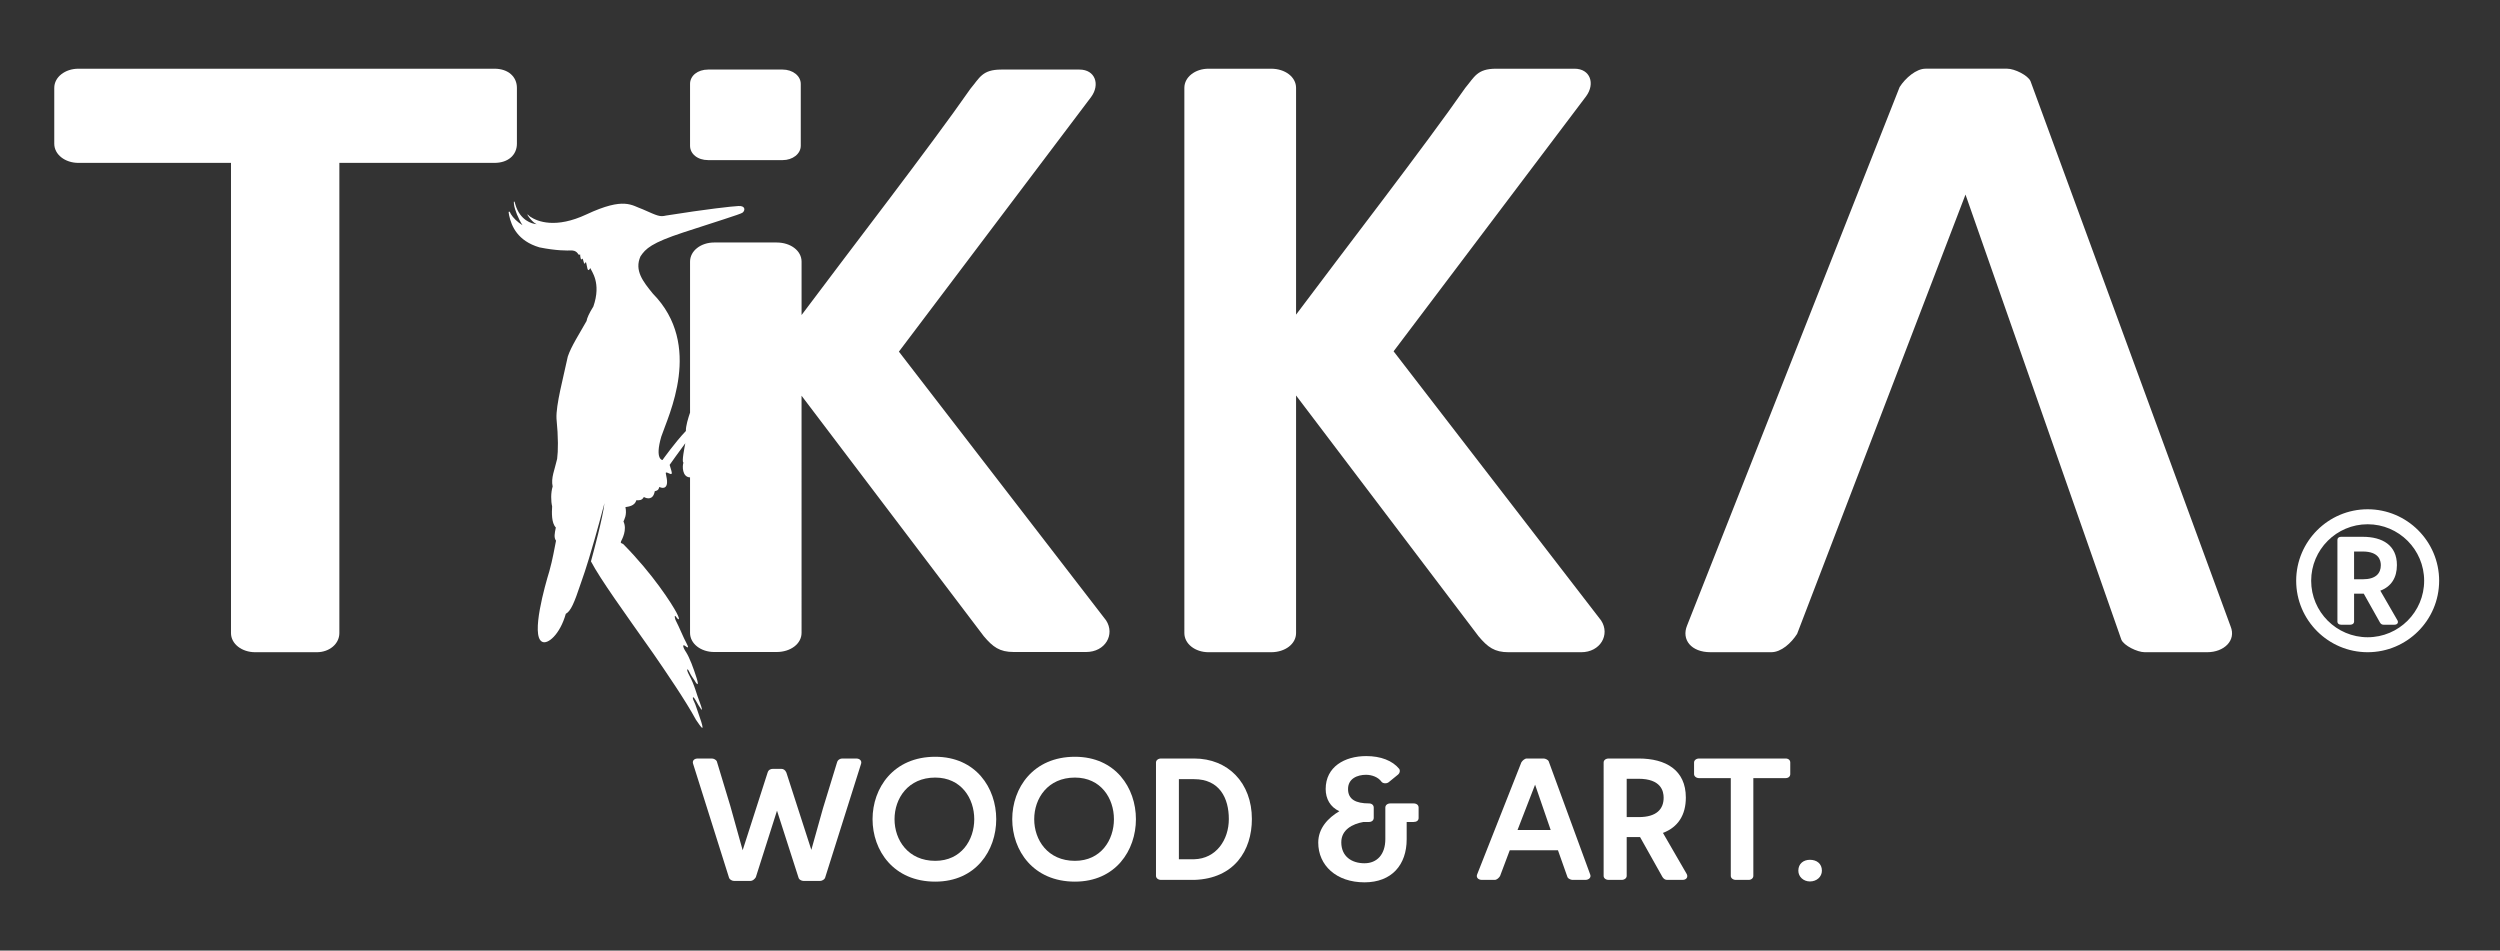
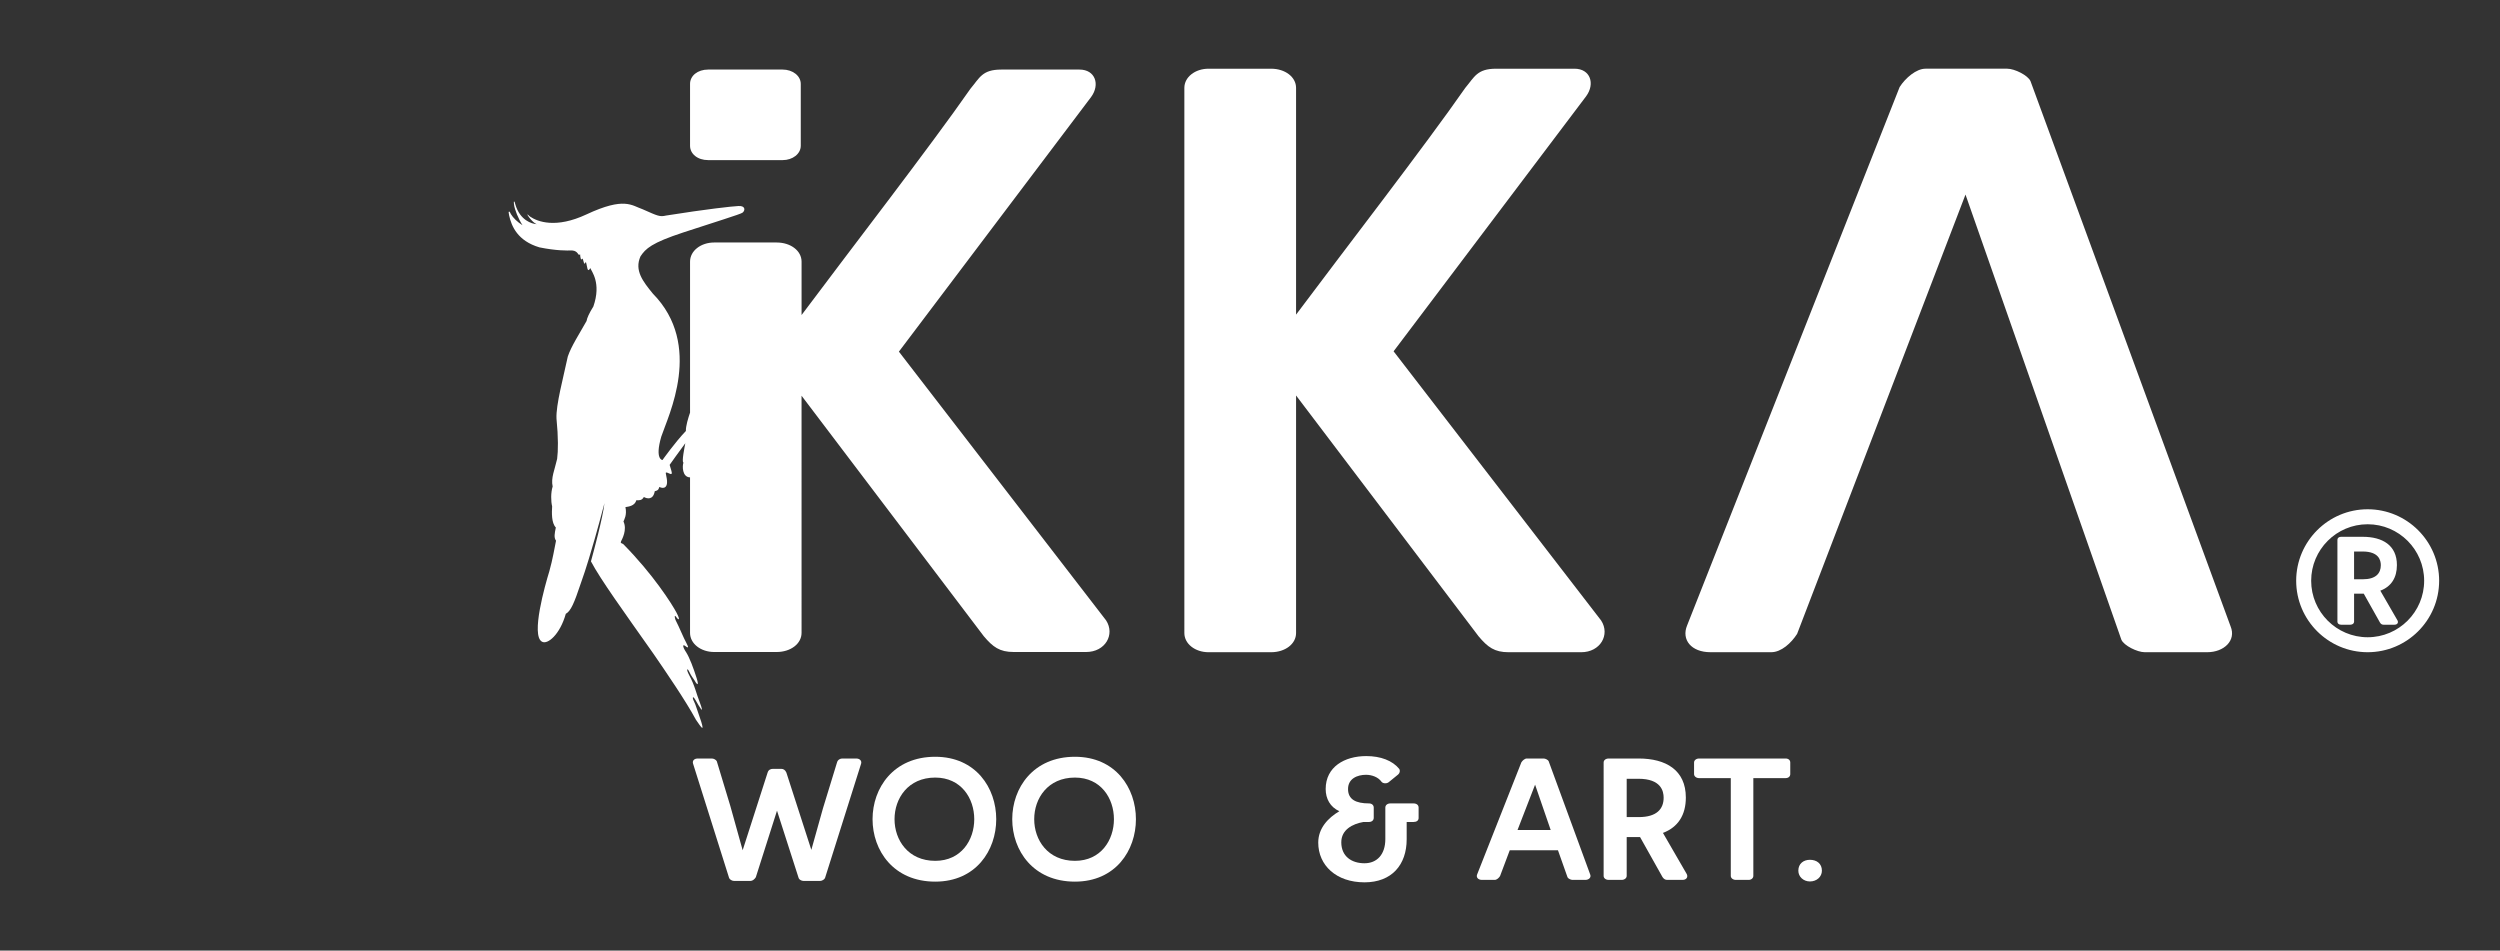
<svg xmlns="http://www.w3.org/2000/svg" version="1.1" id="Layer_1" x="0px" y="0px" width="263px" height="100px" viewBox="0 0 263 100" enable-background="new 0 0 263 100" xml:space="preserve">
  <rect x="0" y="0" width="263" height="100" fill="#333333" stroke="none" />
  <g>
    <g>
      <g>
        <path fill="#FFFFFF" d="M80.754,81.272c0.091-0.31,0.348-0.387,0.547-0.387h0.895c0.199,0,0.402,0.094,0.529,0.387l2.627,8.135     l1.221-4.36l1.48-4.833c0.074-0.292,0.343-0.419,0.546-0.419h1.477c0.382,0,0.602,0.256,0.512,0.546l-3.795,12.024     c-0.053,0.146-0.31,0.309-0.512,0.309h-1.75c-0.22,0-0.459-0.146-0.509-0.292l-2.281-7.098l-2.229,7.005     c-0.126,0.202-0.346,0.385-0.545,0.385h-1.75c-0.22,0-0.458-0.162-0.514-0.309l-3.792-12.024     c-0.092-0.29,0.088-0.546,0.507-0.546h1.464c0.216,0,0.456,0.146,0.525,0.29l1.424,4.708l1.297,4.653L80.754,81.272z" />
        <path fill="#FFFFFF" d="M98.387,92.748c-8.792,0-8.792-13.136,0-13.136C106.943,79.612,106.943,92.748,98.387,92.748z      M98.387,81.801c-5.709,0-5.709,8.759,0,8.759C103.86,90.56,103.86,81.801,98.387,81.801z" />
        <path fill="#FFFFFF" d="M113.083,92.748c-8.794,0-8.794-13.136,0-13.136C121.639,79.612,121.639,92.748,113.083,92.748z      M113.083,81.801c-5.712,0-5.712,8.759,0,8.759C118.554,90.56,118.554,81.801,113.083,81.801z" />
-         <path fill="#FFFFFF" d="M125.661,92.565h-3.522c-0.292,0-0.529-0.184-0.529-0.419V80.214c0-0.239,0.236-0.419,0.529-0.419h3.483     c3.578,0,6.076,2.572,6.076,6.366C131.698,89.481,129.836,92.419,125.661,92.565z M124.019,90.393h1.603     c2.317-0.053,3.651-2.041,3.651-4.231c0-2.188-0.968-4.194-3.651-4.194h-1.603V90.393z" />
        <path fill="#FFFFFF" d="M146.083,82.294c-0.219,0.163-0.585,0.145-0.749-0.054c-0.345-0.492-1.023-0.732-1.623-0.732     c-0.928,0-1.897,0.403-1.897,1.498c0,1.094,0.819,1.513,2.207,1.513c0.275,0,0.496,0.167,0.496,0.439v1.078     c0,0.272-0.221,0.435-0.496,0.435h-0.582c-1.169,0.204-2.335,0.822-2.335,2.136c0,1.478,1.074,2.208,2.441,2.208     c1.317,0,2.192-0.931,2.192-2.537v-3.319c0-0.272,0.236-0.439,0.526-0.439h2.448c0.31,0,0.527,0.167,0.527,0.439v1.095     c0,0.272-0.218,0.418-0.527,0.418h-0.729v1.823c0,2.685-1.57,4.527-4.437,4.527c-2.972,0-4.866-1.79-4.866-4.178     c0-1.517,1.038-2.607,2.222-3.304c-0.966-0.439-1.44-1.313-1.44-2.334c0-2.335,1.989-3.466,4.269-3.466     c1.516,0,2.754,0.472,3.468,1.346c0.126,0.204,0.054,0.443-0.109,0.589L146.083,82.294z" />
        <path fill="#FFFFFF" d="M163.897,89.445h-5.07l-1.022,2.717c-0.126,0.203-0.346,0.403-0.565,0.403h-1.332     c-0.42,0-0.64-0.276-0.511-0.582l4.652-11.789c0.128-0.199,0.364-0.4,0.567-0.4h1.784c0.165,0,0.457,0.146,0.514,0.273L167.29,92     c0.128,0.309-0.144,0.565-0.51,0.565h-1.367c-0.163,0-0.458-0.146-0.509-0.276L163.897,89.445z M159.645,87.313h3.486     l-1.64-4.764L159.645,87.313z" />
        <path fill="#FFFFFF" d="M171.128,92.146c0,0.235-0.238,0.419-0.527,0.419h-1.367c-0.313,0-0.532-0.184-0.532-0.419V80.214     c0-0.239,0.219-0.419,0.532-0.419h3.156c2.846,0,4.96,1.205,4.96,4.105c0,1.843-0.819,3.119-2.408,3.723l2.501,4.324     c0.163,0.31-0.02,0.618-0.439,0.618h-1.623c-0.204,0-0.366-0.109-0.493-0.309l-2.355-4.198h-1.405V92.146z M172.405,85.958     c1.881,0,2.61-0.854,2.61-2.042c0-0.691-0.273-1.989-2.645-1.989h-1.242v4.031H172.405z" />
        <path fill="#FFFFFF" d="M178.742,81.858c-0.291,0-0.527-0.187-0.527-0.423v-1.221c0-0.239,0.236-0.419,0.527-0.419h9.104     c0.308,0,0.49,0.181,0.49,0.419v1.221c0,0.236-0.183,0.423-0.49,0.423h-3.395v10.288c0,0.235-0.22,0.419-0.489,0.419h-1.354     c-0.29,0-0.529-0.184-0.529-0.419V81.858H178.742z" />
        <path fill="#FFFFFF" d="M189.185,91.597c0-0.744,0.545-1.146,1.22-1.146c0.712,0,1.259,0.402,1.259,1.146     c0,0.643-0.547,1.132-1.259,1.132C189.73,92.729,189.185,92.239,189.185,91.597z" />
      </g>
-       <path fill="#FFFFFF" d="M8.251,17.136c-1.402,0-2.542-0.875-2.542-2.016V9.243c0-1.137,1.139-2.015,2.542-2.015h43.762    c1.49,0,2.366,0.878,2.366,2.015v5.877c0,1.142-0.876,2.016-2.366,2.016H35.701v49.461c0,1.141-1.051,2.016-2.369,2.016h-6.488    c-1.403,0-2.544-0.875-2.544-2.016V17.136H8.251z" />
      <path fill="#FFFFFF" d="M136.346,33.099c4.912-6.579,13.593-17.802,17.802-23.856c0.965-1.137,1.229-2.015,3.245-2.015h8.244    c1.667,0,2.191,1.577,1.228,2.894l-20.259,26.836l21.837,28.323c0.964,1.493-0.088,3.333-2.104,3.333h-7.63    c-1.49,0-2.192-0.526-3.157-1.667l-19.206-25.342v24.993c0,1.141-1.139,2.016-2.631,2.016h-6.578    c-1.402,0-2.543-0.875-2.543-2.016V9.243c0-1.137,1.141-2.015,2.543-2.015h6.578c1.492,0,2.631,0.878,2.631,2.015V33.099z" />
      <path fill="#FFFFFF" d="M206.77,20.469l-17.713,46.214c-0.615,0.965-1.668,1.929-2.719,1.929h-6.401    c-2.018,0-3.068-1.314-2.456-2.807l22.362-56.649c0.616-0.964,1.755-1.929,2.719-1.929h8.594c0.79,0,2.193,0.702,2.456,1.317    l21.047,57.351c0.615,1.49-0.702,2.718-2.457,2.718h-6.576c-0.79,0-2.193-0.698-2.457-1.314L206.77,20.469z M206.77,20.469" />
      <g>
        <g>
          <g>
            <path fill="#FFFFFF" d="M247.648,65.416c0,0.17-0.171,0.303-0.384,0.303h-0.992c-0.22,0-0.376-0.133-0.376-0.303v-8.638       c0-0.173,0.157-0.306,0.376-0.306h2.29c2.057,0,3.593,0.875,3.593,2.974c0,1.331-0.597,2.262-1.746,2.694l1.81,3.133       c0.118,0.223-0.012,0.446-0.316,0.446h-1.175c-0.147,0-0.265-0.08-0.354-0.223l-1.707-3.04h-1.018V65.416z M248.575,60.939       c1.357,0,1.888-0.622,1.888-1.483c0-0.499-0.196-1.437-1.914-1.437h-0.9v2.92H248.575z" />
          </g>
        </g>
        <path fill="#FFFFFF" d="M249.077,68.613c-4.144,0-7.519-3.373-7.519-7.518c0-4.141,3.375-7.52,7.519-7.52     c4.147,0,7.521,3.379,7.521,7.52C256.597,65.24,253.224,68.613,249.077,68.613z M249.077,55.152     c-3.278,0-5.942,2.667-5.942,5.943c0,3.277,2.665,5.944,5.942,5.944c3.281,0,5.944-2.667,5.944-5.944     C255.021,57.819,252.358,55.152,249.077,55.152z" />
      </g>
    </g>
    <g>
      <path fill="#FFFFFF" d="M74.501,16.844h7.833c1.051,0,1.907-0.657,1.907-1.511V8.829c0-0.854-0.855-1.511-1.907-1.511h-7.833    c-1.12,0-1.908,0.657-1.908,1.511v6.504C72.593,16.187,73.382,16.844,74.501,16.844z" />
      <path fill="#FFFFFF" d="M116.361,65.264L94.564,36.992l20.221-26.787c0.965-1.313,0.439-2.887-1.225-2.887h-8.227    c-2.014,0-2.276,0.875-3.239,2.012c-4.201,6.041-12.869,17.245-17.769,23.811v-5.619c0-1.137-1.138-2.012-2.628-2.012h-6.564    c-1.401,0-2.54,0.875-2.54,2.012v15.887c-0.19,0.548-0.454,1.406-0.439,1.929c0,0.001,0,0.002,0,0.003    c-1.104,1.146-2.463,3.056-2.463,3.056s-0.828-0.045-0.125-2.465c0.718-2.171,4.455-9.623-0.895-15.054    c-1.02-1.258-1.955-2.418-1.294-3.905c0.542-0.819,1.153-1.418,4.529-2.528c3.365-1.105,5.963-1.9,6.195-2.064    c0.309-0.218,0.344-0.753-0.409-0.708c-0.694,0.034-3.303,0.318-7.629,1.004c-0.641,0.151-0.84,0.057-2.46-0.664    c-1.143-0.386-1.888-1.337-5.91,0.544c-3.237,1.514-5.141,0.755-5.906,0.245c-0.186-0.124-0.271-0.265-0.292-0.246    c-0.037,0.033,0.079,0.196,0.183,0.331c0.233,0.301,0.544,0.612,0.78,0.7c-0.513-0.043-1.748-0.397-2.241-2.069    c-0.062-0.205-0.07-0.314-0.128-0.314c-0.042,0-0.048,0.043-0.014,0.32c0.066,0.522,0.444,1.478,0.892,2.172    c-0.552-0.35-0.98-0.77-1.219-1.167c-0.109-0.181-0.104-0.294-0.208-0.26c-0.04,0.013-0.047,0.076,0.018,0.383    c0.245,1.159,0.907,2.698,3.191,3.372c1.767,0.357,2.895,0.344,3.425,0.323c0.72,0.053,0.612,0.656,0.852,0.404    c0.02,0.261,0.06,0.753,0.273,0.443c0.157,0.467,0.118,0.754,0.334,0.357c0.158,0.439,0.13,1.247,0.468,0.652    c0.104,0.321,1.188,1.543,0.321,4.04c-0.454,0.727-0.668,1.217-0.717,1.528c-0.742,1.325-1.619,2.668-1.973,3.737    c-0.478,2.251-1.256,5.091-1.19,6.519c0.2,2.025,0.177,3.417,0.068,4.25c-0.259,1.149-0.67,2.005-0.471,2.902    c-0.208,0.667-0.182,1.577-0.055,2.088c-0.037,0.654-0.083,1.743,0.389,2.228c-0.126,0.617-0.223,1.059,0.021,1.388    c-0.16,0.75-0.332,1.893-0.707,3.224c-0.452,1.468-1.953,6.751-0.774,7.398c0.591,0.345,1.896-0.754,2.508-2.929    c0.531-0.302,0.876-1.103,1.594-3.252c0.001-0.003,0.001-0.006,0.003-0.009c0.264-0.725,0.551-1.613,0.833-2.538    c0.841-2.761,1.637-5.84,1.637-5.84c-0.176,1.545-1.146,5.12-1.421,6.12c1.012,1.919,3.456,5.292,6.557,9.693    c1.321,1.917,3.425,4.99,4.49,6.97c0.512,0.741,0.908,1.362,0.559,0.217c-0.331-0.909-0.6-1.864-0.776-2.176    s-0.163-0.704,0.189-0.08c0.353,0.624,1.004,1.746,0.429,0.206c-0.35-0.863-0.504-1.741-1.137-2.908    c-0.33-0.626-0.166-0.747,0.043-0.285c0.209,0.461,0.372,0.601,0.547,0.891c0.154,0.314,0.538,0.783,0.221-0.234    c-0.318-1.018-0.757-2.2-1.125-2.757c-0.369-0.558-0.37-0.861-0.093-0.644c0.277,0.217,0.455,0.269,0.152-0.272    c-0.302-0.542-0.837-1.846-1.065-2.263c-0.228-0.417-0.237-0.828-0.016-0.498c0.221,0.331,0.488,0.418,0.03-0.458    c-0.459-0.877-2.462-4.043-5.618-7.229c-0.181-0.095-0.311-0.084-0.217-0.287c0.093-0.203,0.667-1.203,0.251-2.082    c0.071-0.201,0.383-0.659,0.208-1.514c0.257-0.042,0.991-0.099,1.139-0.718c0.304-0.001,0.589,0.042,0.798-0.344    c0.34,0.191,0.981,0.337,1.147-0.609c0.256-0.063,0.383-0.095,0.486-0.45c0.385,0.21,1.013,0.183,0.743-1.056    c-0.05-0.365-0.171-0.529,0.096-0.441c0.267,0.087,0.593,0.367,0.417-0.228c-0.177-0.595-0.177-0.595-0.177-0.595    s1.136-1.607,1.648-2.277c-0.061,0.331-0.41,2.008-0.191,2.034c-0.139,0.344-0.142,1.54,0.689,1.558v16.359    c0,1.137,1.139,2.012,2.54,2.012h6.564c1.49,0,2.628-0.875,2.628-2.012V41.63l19.17,25.297c0.962,1.137,1.662,1.664,3.151,1.664    h7.615C116.274,68.591,117.324,66.753,116.361,65.264z" />
    </g>
  </g>
</svg>